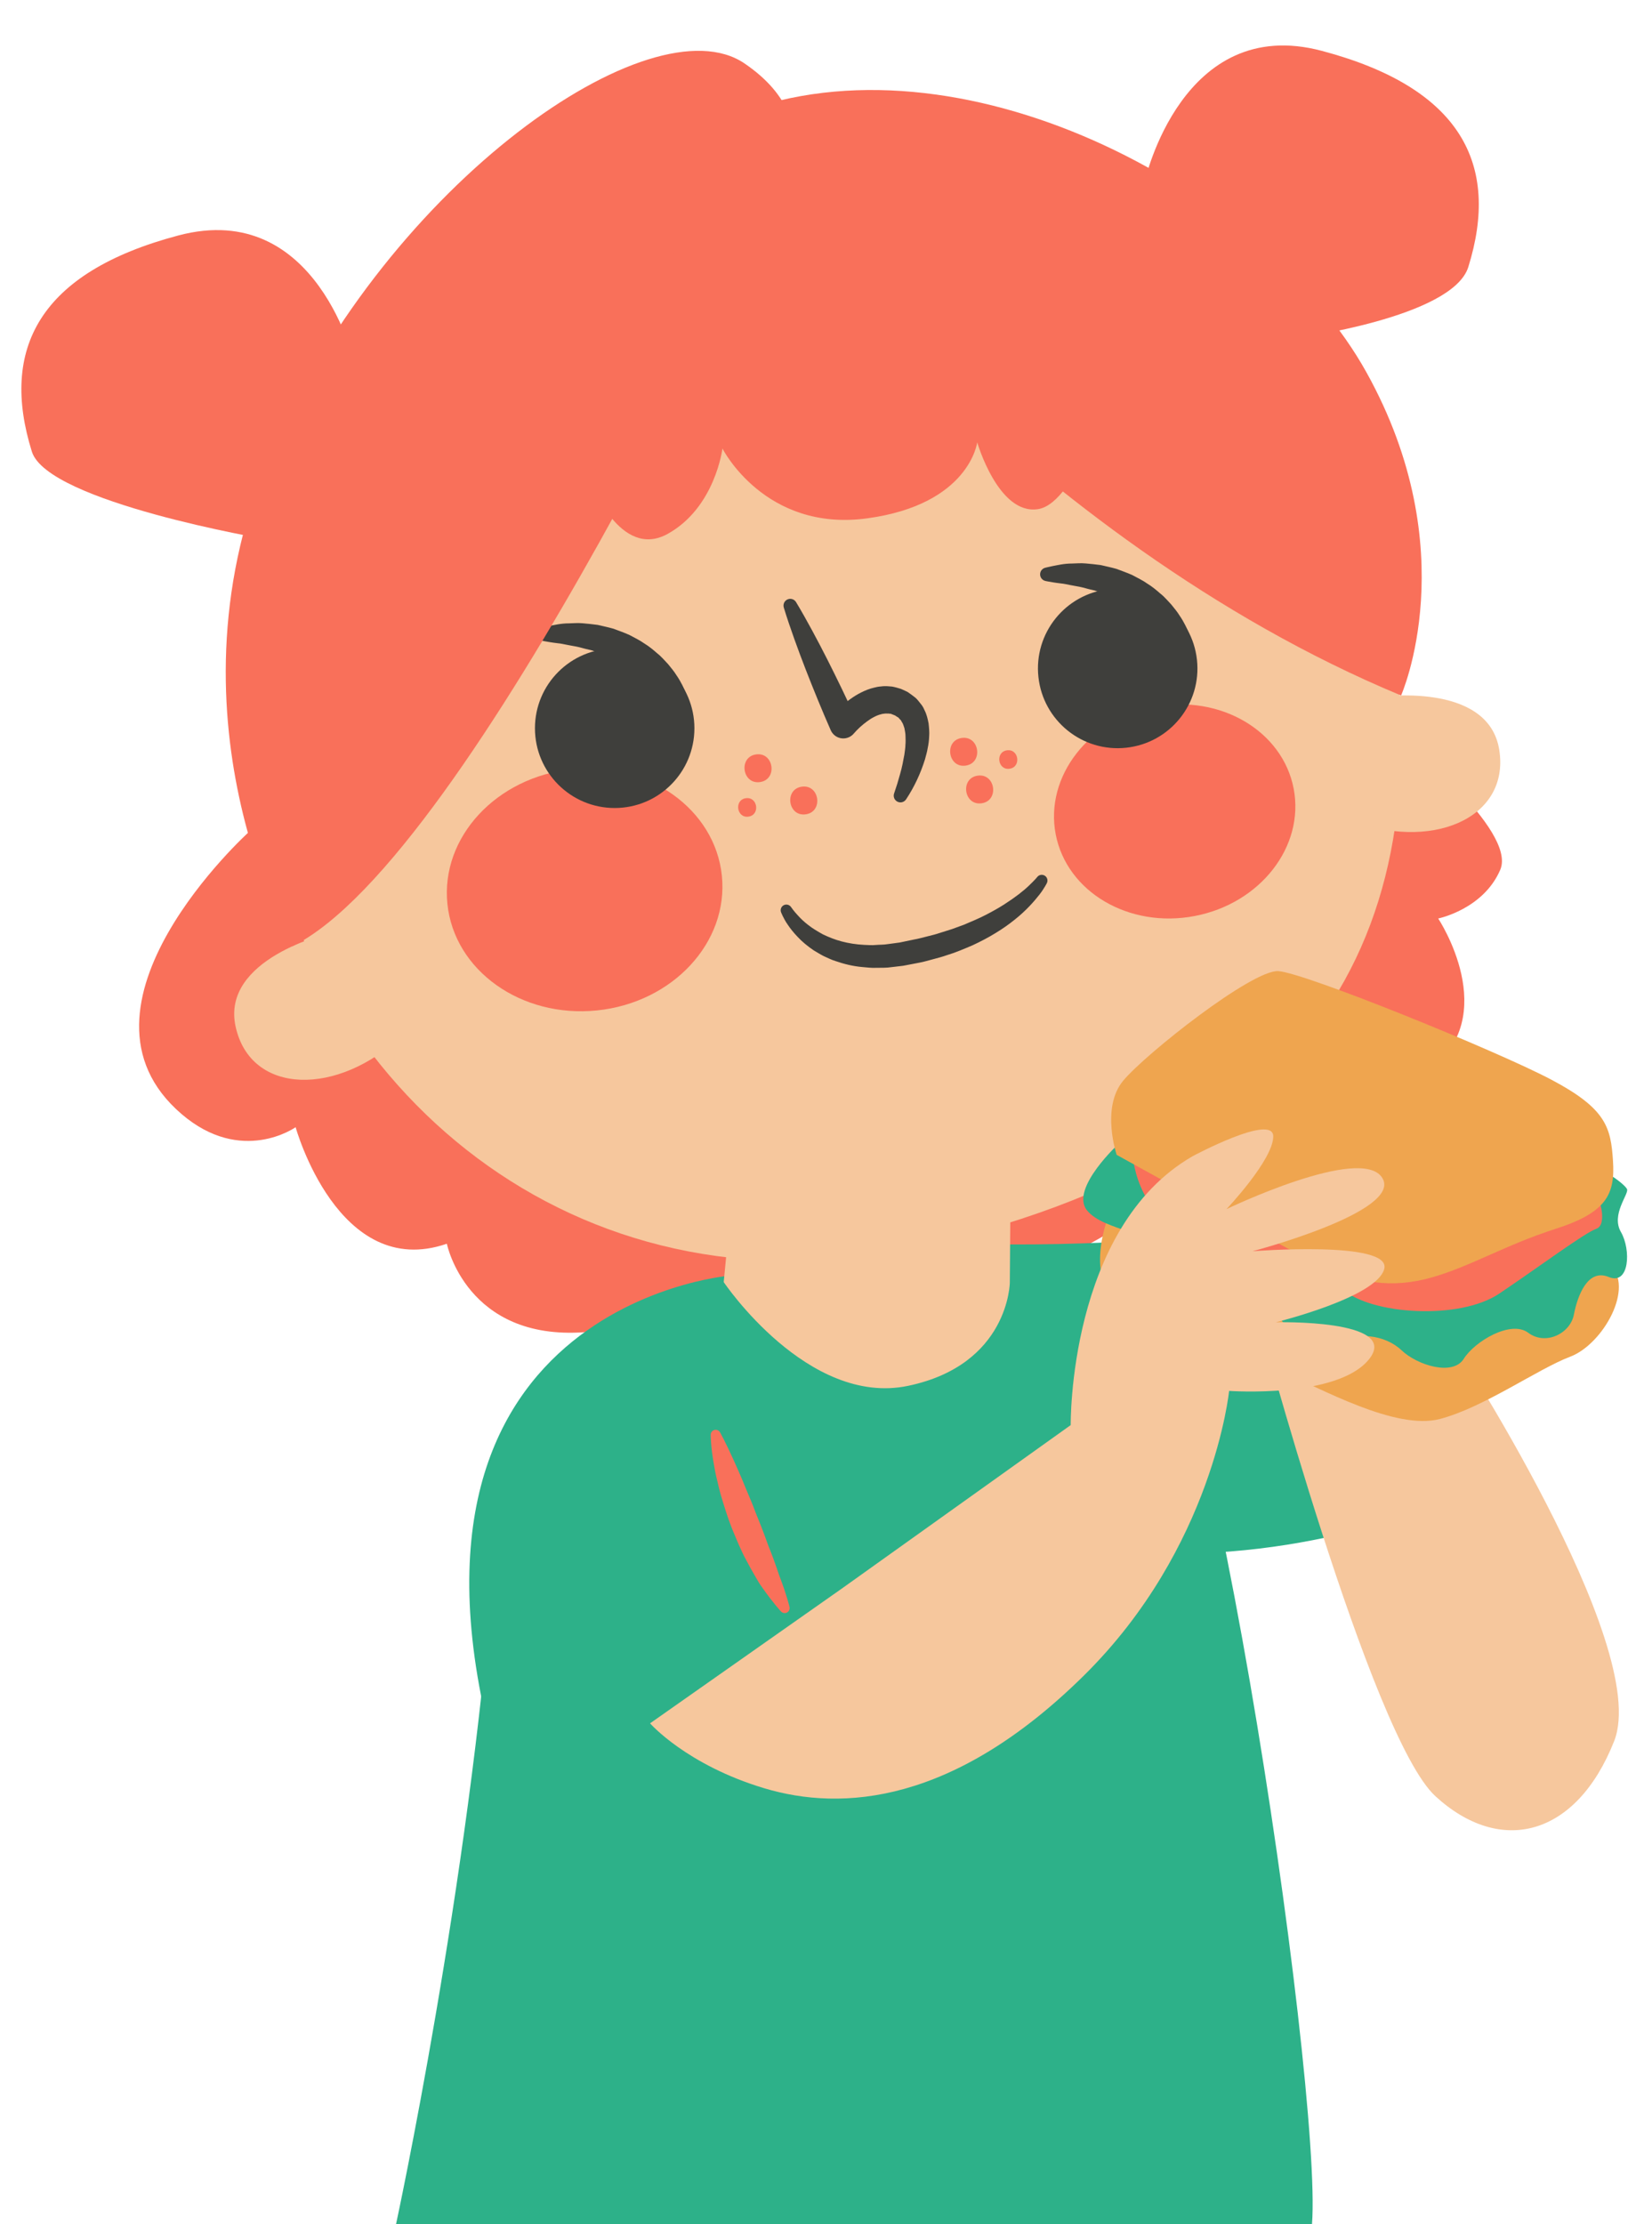
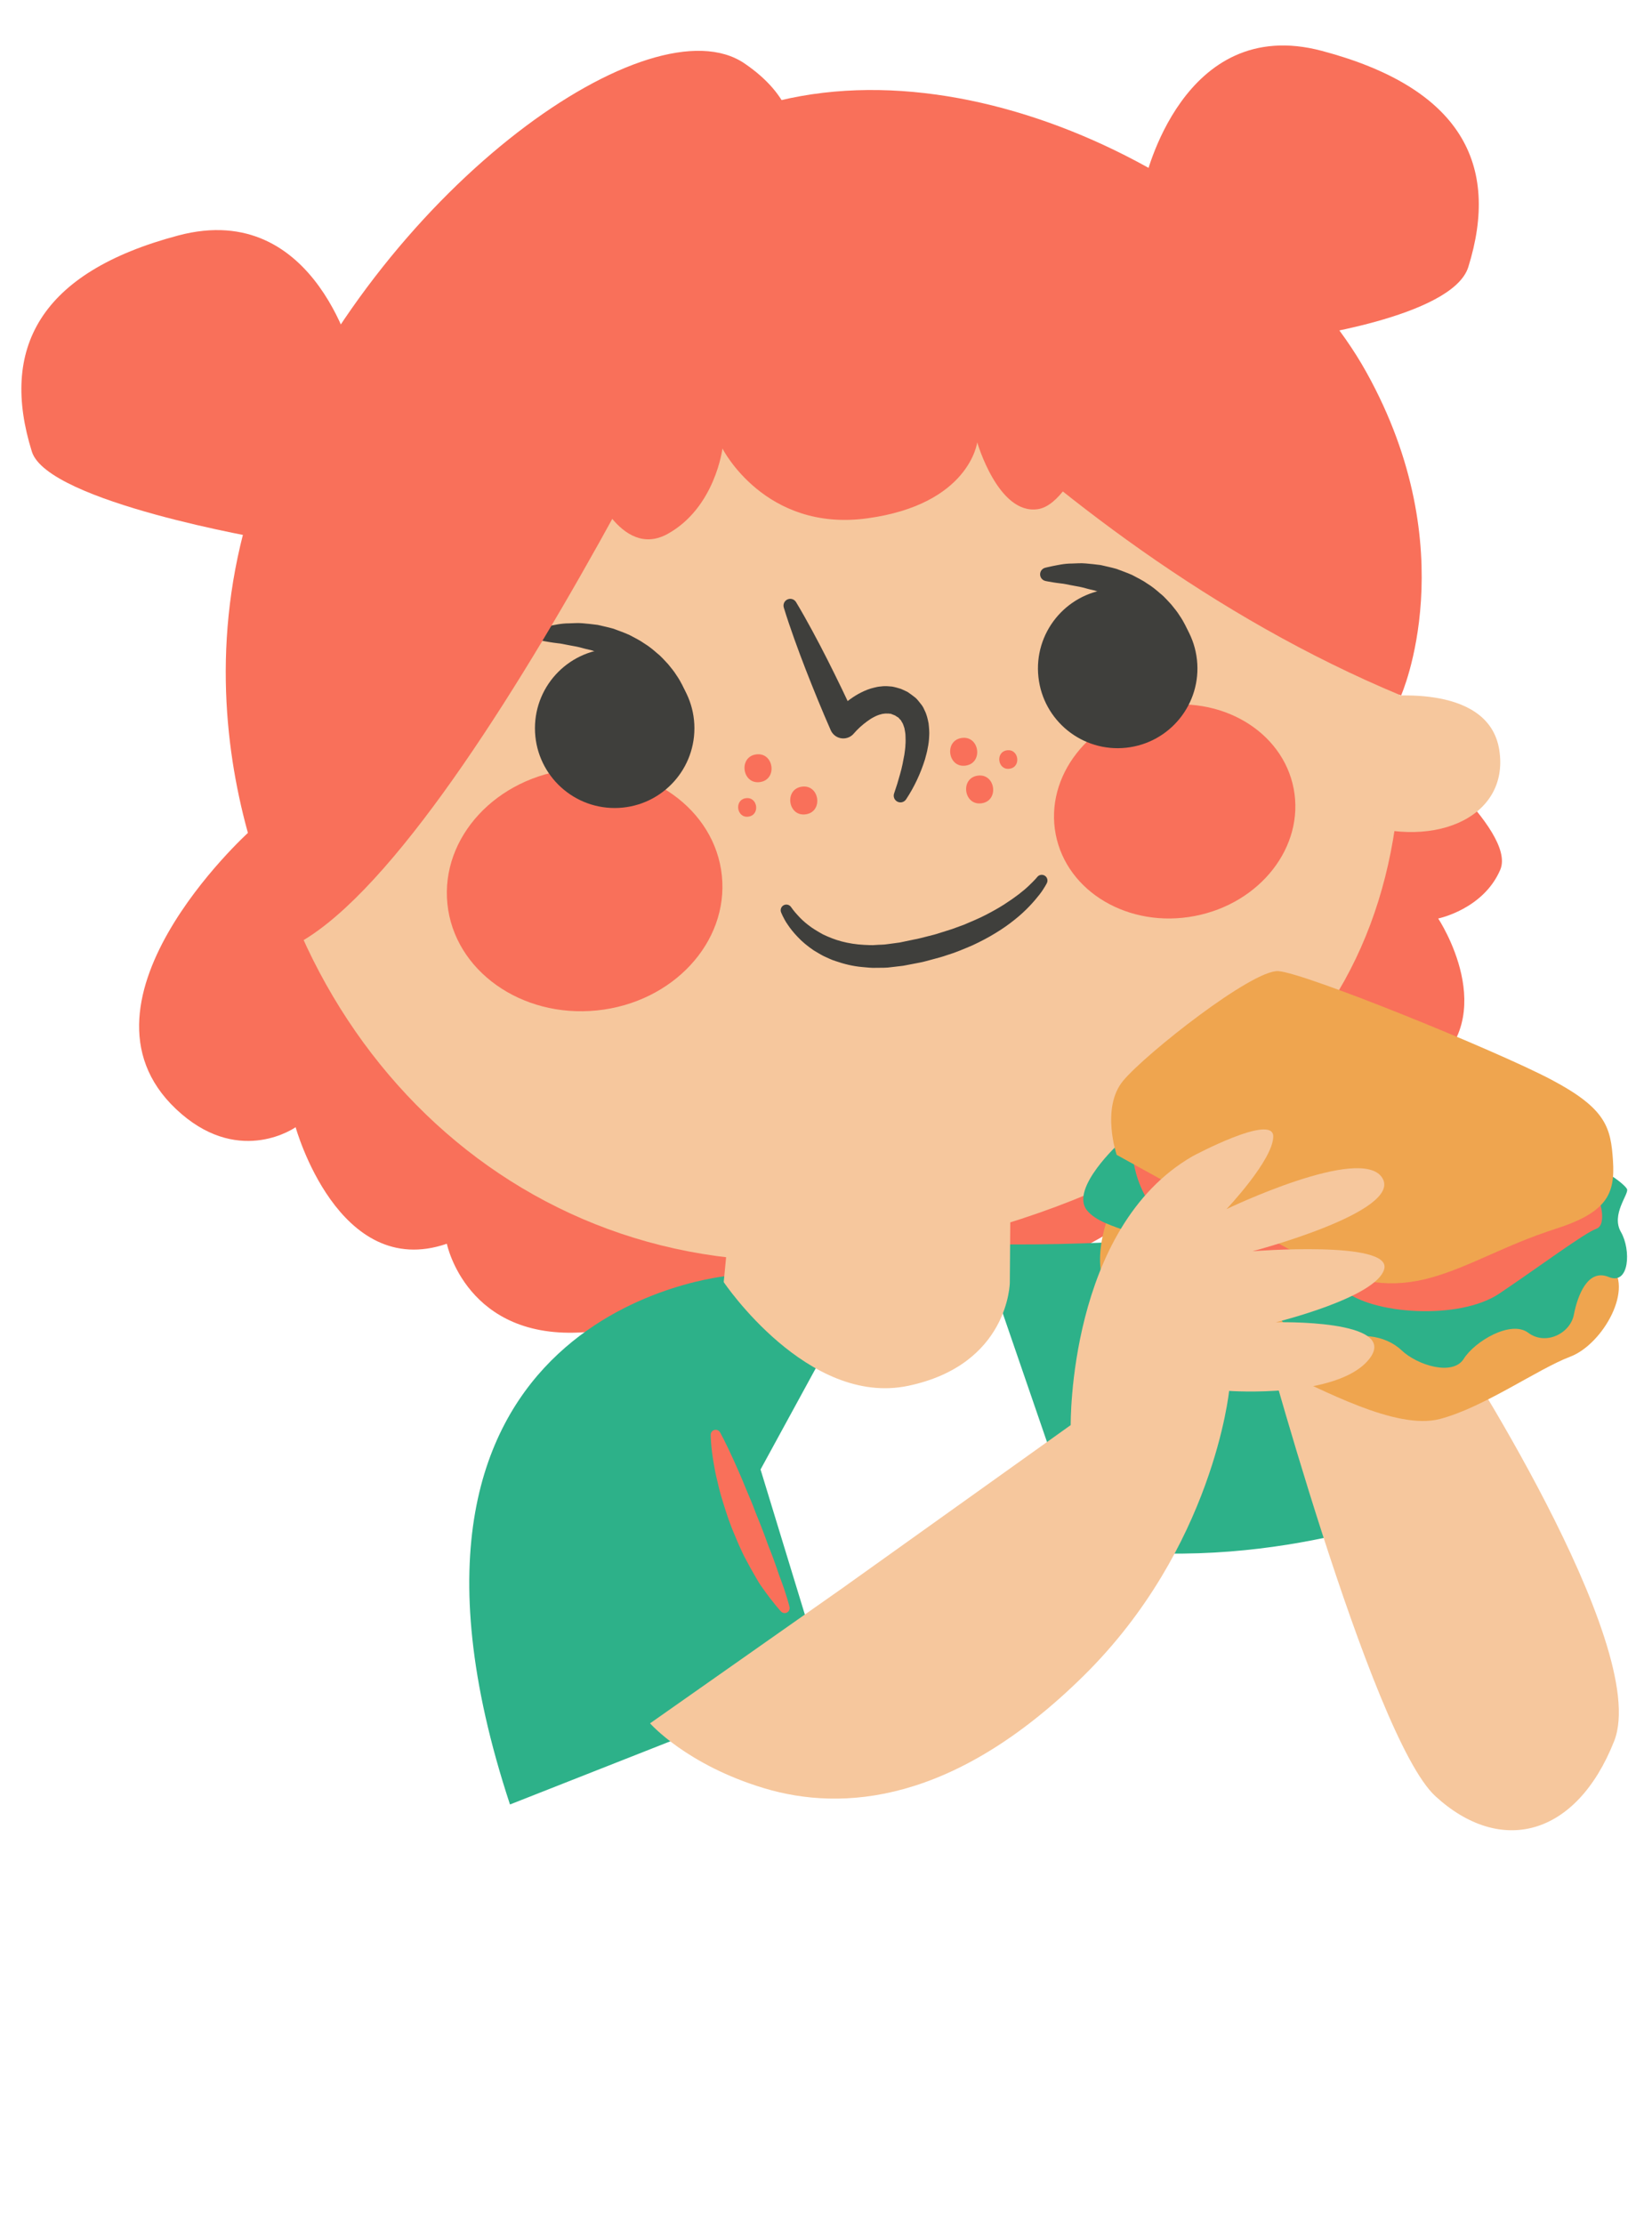
<svg xmlns="http://www.w3.org/2000/svg" height="489.0" preserveAspectRatio="xMidYMid meet" version="1.0" viewBox="-4.7 -10.0 363.3 489.0" width="363.3" zoomAndPan="magnify">
  <g>
    <g id="change1_1">
      <path d="M50.02,172.947c0,0-42.411,38.358-14.78,62.014c13.216,11.315,25.073,2.882,25.073,2.882 s9.365,33.847,33.255,25.625c0,0,4.318,21.351,30.304,19.448c25.985-1.903,46.093-22.013,46.093-22.013 s14.48,11.887,43.75,9.602s66.801-44.227,66.456-45.002c-0.344-0.775,12.716,12.032,29.211,0 c16.496-12.033,2.202-33.548,2.202-33.548s9.931-2.022,13.648-10.722c3.717-8.698-21.814-29.008-21.814-29.008 L50.02,172.947z" fill="#F9705A" />
    </g>
    <g id="change2_1">
      <path d="M210.584,263.52c0,0,51.142,1.615,78.456-7.919l20.342,65.852c0,0-35.419,14.909-75.936,8.585 L210.584,263.52z" fill="#2DB189" />
    </g>
    <g id="change3_1">
      <path d="M313.958,283.746c0,0,44.652,68.043,36.317,89.091c-8.335,21.047-25.005,25.216-39.294,12.117 c-14.287-13.096-39.126-105.839-39.126-105.839L313.958,283.746z" fill="#F6C79D" />
    </g>
    <g id="change2_2">
-       <path d="M241.525,263.469c17.569-0.733,44.688,185.571,42.3,215.589H82.391 c0,0,16.111-74.559,21.415-144.514c3.543-46.73,49.71-52.658,49.71-52.658L241.525,263.469z" fill="#2DB189" />
-     </g>
+       </g>
    <g id="change3_2">
      <path d="M152.799,20.142c68.394-13.056,134.248,30.89,147.086,98.152 c12.838,67.264-6.82,123.609-100.595,145.427c-74.451,17.326-134.246-30.889-147.086-98.151 C39.367,98.306,84.405,33.196,152.799,20.142z" fill="#F6C79D" />
    </g>
    <g id="change3_3">
-       <path d="M67.715,195.185c0,0-23.954,5.551-20.587,20.606c3.358,15.054,22.541,15.318,36.645,1.835 L67.715,195.185z" fill="#F6C79D" />
-     </g>
+       </g>
    <g id="change3_4">
      <path d="M298.272,143.295c0,0,24.319-3.662,26.736,11.573c2.42,15.233-15.315,22.546-33.394,15.203 L298.272,143.295z" fill="#F6C79D" />
    </g>
    <g id="change4_1">
      <path d="M191.941,164.416c0.483-1.383,0.927-2.826,1.309-4.248c0.419-1.417,0.68-2.852,0.935-4.252 c0.076-0.695,0.221-1.399,0.228-2.072c0.064-0.686,0.046-1.346,0.02-1.979c0-0.647-0.145-1.217-0.242-1.779 c-0.175-0.51-0.312-1.029-0.586-1.377c-0.096-0.212-0.206-0.408-0.376-0.528 c-0.158-0.136-0.248-0.326-0.422-0.448c-0.193-0.1-0.373-0.211-0.545-0.335l-0.127-0.094l-0.016-0.014 l-0.008-0.004c-0.213-0.104,0.285,0.136,0.231,0.11l-0.008-0.004l-0.068-0.026l-0.134-0.055l-0.537-0.213 c-0.157-0.054-0.405-0.178-0.488-0.176c-0.074,0.008-0.143,0.012-0.209,0.004 c-0.069-0.004-0.122-0.021-0.201-0.036c-0.111,0.005-0.221,0.012-0.33,0.004 c-0.213-0.028-0.44-0.014-0.674,0.032c-0.228,0.008-0.468,0.062-0.714,0.142 c-0.485,0.114-1.002,0.334-1.514,0.606c-0.515,0.259-1.031,0.603-1.535,0.977 c-0.507,0.374-1.014,0.782-1.497,1.222c-0.464,0.422-0.984,0.963-1.302,1.335l-0.086,0.1 c-1.086,1.265-2.994,1.411-4.259,0.324c-0.351-0.302-0.622-0.68-0.797-1.076 c-1.935-4.399-3.75-8.852-5.498-13.334c-0.873-2.241-1.714-4.499-2.526-6.768c-0.81-2.269-1.591-4.551-2.298-6.865 c-0.239-0.786,0.203-1.616,0.987-1.855c0.664-0.204,1.361,0.084,1.705,0.651c1.25,2.074,2.427,4.182,3.573,6.3 c1.147,2.119,2.264,4.254,3.349,6.4c2.167,4.297,4.267,8.621,6.247,13.001l-5.143-0.652 c0.665-0.814,1.216-1.381,1.873-2.015c0.648-0.604,1.315-1.195,2.057-1.723c0.742-0.528,1.521-1.027,2.387-1.447 c0.851-0.43,1.773-0.81,2.786-1.044c0.495-0.136,1.007-0.235,1.551-0.272c0.53-0.072,1.071-0.09,1.627-0.037 l0.823,0.065c0.299,0.052,0.619,0.134,0.925,0.212l0.916,0.264c0.289,0.096,0.381,0.165,0.581,0.249l0.524,0.242 l0.131,0.06l0.065,0.032l0.254,0.124l0.021,0.014l0.042,0.03l0.344,0.239c0.455,0.32,0.903,0.656,1.337,1 c0.418,0.364,0.75,0.841,1.107,1.273c0.38,0.434,0.647,0.906,0.856,1.407c0.521,0.991,0.72,1.981,0.917,2.964 c0.103,0.954,0.2,1.925,0.127,2.814c-0.033,0.908-0.145,1.783-0.326,2.621 c-0.132,0.861-0.394,1.651-0.598,2.468c-1,3.182-2.365,6.073-4.153,8.787 c-0.45,0.684-1.369,0.872-2.053,0.422c-0.579-0.382-0.803-1.1-0.584-1.725L191.941,164.416z" fill="#3F3F3C" />
    </g>
    <g id="change1_2">
      <path d="M154.051,182.557c1.499,14.649-10.801,27.907-27.463,29.612 c-16.67,1.706-31.401-8.784-32.897-23.434c-1.5-14.648,10.797-27.903,27.464-29.61 C137.822,157.417,152.551,167.91,154.051,182.557z" fill="#F9705A" />
    </g>
    <g id="change1_3">
      <path d="M279.8,163.415c2.427,12.704-7.323,25.236-21.776,27.997 c-14.455,2.764-28.135-5.295-30.566-17.998c-2.426-12.701,7.324-25.235,21.781-27.996 C263.69,142.655,277.371,150.714,279.8,163.415z" fill="#F9705A" />
    </g>
    <g id="change4_2">
      <path d="M254.628,132.174c-0.018-0.042-0.317-0.384-0.948-1.085c-0.633-0.688-1.525-1.669-2.687-2.734 c-0.551-0.56-1.247-1.067-1.888-1.675c-0.73-0.519-1.421-1.143-2.231-1.667 c-0.394-0.274-0.794-0.552-1.199-0.832c-0.435-0.238-0.864-0.49-1.287-0.76 c-0.826-0.572-1.788-0.94-2.683-1.419c-0.909-0.456-1.879-0.798-2.799-1.207 c-0.97-0.284-1.907-0.636-2.83-0.946c-0.955-0.2-1.868-0.458-2.746-0.691 c-0.879-0.218-1.743-0.318-2.53-0.49c-0.792-0.144-1.522-0.332-2.183-0.382c-0.66-0.07-1.239-0.168-1.72-0.238 c-0.96-0.156-1.522-0.272-1.522-0.272l-0.154-0.032c-0.808-0.168-1.325-0.959-1.157-1.767 c0.12-0.571,0.554-1,1.081-1.139c0,0,0.575-0.152,1.605-0.366c1.03-0.182,2.509-0.57,4.334-0.568 c0.909-0.016,1.906-0.122,2.956-0.018c1.048,0.101,2.166,0.19,3.313,0.356c1.128,0.272,2.315,0.508,3.496,0.848 c1.147,0.448,2.342,0.839,3.481,1.365c1.102,0.606,2.249,1.127,3.257,1.853c1.063,0.642,2,1.423,2.882,2.201 c0.929,0.717,1.645,1.621,2.39,2.383c0.675,0.834,1.325,1.605,1.813,2.404c1.06,1.529,1.688,2.964,2.095,3.97 c0.39,1.009,0.547,1.715,0.533,1.669c0.344,0.738,0.022,1.613-0.715,1.957 C255.846,133.233,254.97,132.911,254.628,132.174z" fill="#3F3F3C" />
    </g>
    <g id="change4_3">
      <path d="M223.663,138.853c1.037,9.628,9.684,16.594,19.31,15.555 c9.63-1.038,16.598-9.686,15.559-19.314c-1.04-9.628-9.688-16.592-19.319-15.555 C229.587,120.577,222.623,129.225,223.663,138.853z" fill="#3F3F3C" />
    </g>
    <g id="change4_4">
      <path d="M144.012,145.332c-0.018-0.044-0.316-0.386-0.947-1.088c-0.633-0.688-1.525-1.669-2.688-2.736 c-0.549-0.558-1.245-1.065-1.888-1.672c-0.73-0.52-1.42-1.144-2.231-1.667c-0.394-0.274-0.795-0.551-1.201-0.832 c-0.433-0.24-0.863-0.492-1.285-0.759c-0.826-0.572-1.789-0.94-2.685-1.419c-0.909-0.458-1.878-0.8-2.798-1.21 c-0.972-0.284-1.908-0.633-2.831-0.945c-0.955-0.2-1.869-0.46-2.747-0.691 c-0.879-0.218-1.742-0.318-2.53-0.492c-0.792-0.144-1.521-0.332-2.183-0.379c-0.66-0.072-1.239-0.168-1.72-0.24 c-0.962-0.154-1.523-0.272-1.523-0.272l-0.153-0.032c-0.807-0.168-1.325-0.96-1.156-1.767 c0.119-0.571,0.552-0.999,1.081-1.139c0,0,0.576-0.152,1.605-0.366c1.029-0.182,2.509-0.57,4.334-0.566 c0.911-0.016,1.908-0.122,2.955-0.019c1.049,0.1,2.167,0.192,3.314,0.359c1.129,0.272,2.317,0.508,3.496,0.848 c1.147,0.448,2.34,0.839,3.481,1.363c1.103,0.607,2.249,1.129,3.257,1.855c1.062,0.642,2.001,1.423,2.881,2.199 c0.93,0.719,1.646,1.623,2.39,2.382c0.677,0.835,1.327,1.607,1.815,2.406c1.058,1.527,1.688,2.962,2.095,3.97 c0.389,1.01,0.546,1.715,0.533,1.667c0.344,0.74,0.022,1.615-0.716,1.959 C145.23,146.389,144.354,146.067,144.012,145.332z" fill="#3F3F3C" />
    </g>
    <g id="change4_5">
      <circle cx="130.477" cy="150.128" fill="#3F3F3C" r="17.534" />
    </g>
    <g id="change1_4">
      <path d="M161.566,155.879c3.921-0.56,4.789,5.521,0.869,6.08 C158.516,162.519,157.647,156.441,161.566,155.879z" fill="#F9705A" />
    </g>
    <g id="change1_5">
      <path d="M171.626,162.971c3.919-0.56,4.787,5.521,0.87,6.078 C168.574,169.611,167.706,163.53,171.626,162.971z" fill="#F9705A" />
    </g>
    <g id="change1_6">
      <path d="M206.794,152.261c3.92-0.56,4.789,5.517,0.868,6.079 C203.743,158.899,202.873,152.821,206.794,152.261z" fill="#F9705A" />
    </g>
    <g id="change1_7">
      <path d="M216.745,154.976c2.614-0.376,3.192,3.678,0.579,4.049 C214.71,159.401,214.13,155.348,216.745,154.976z" fill="#F9705A" />
    </g>
    <g id="change1_8">
      <path d="M210.304,160.546c3.92-0.56,4.789,5.519,0.868,6.078 C207.254,167.185,206.382,161.108,210.304,160.546z" fill="#F9705A" />
    </g>
    <g id="change1_9">
      <path d="M159.323,165.505c2.615-0.373,3.194,3.678,0.58,4.051 C157.289,169.931,156.709,165.877,159.323,165.505z" fill="#F9705A" />
    </g>
    <g id="change2_3">
      <path d="M155.606,270.505c0,0-84.141,7.096-48.153,116.255l69.266-27.289l-14.163-46.368l23.24-42.598 H155.606z" fill="#2DB189" />
    </g>
    <g id="change1_10">
      <path d="M164.976,34.987c0,0-65.856,143.603-105.339,163.053c0,0-29.934-51.163-4.349-109.495 c25.584-58.333,83.285-98.53,103.738-84.598C179.48,17.877,164.976,34.987,164.976,34.987z" fill="#F9705A" />
    </g>
    <g id="change1_11">
      <path d="M163.425,32.601c0,0,56.903,75.804,139.993,110.321c0,0,14.197-31.865-7.637-71.093 c-21.831-39.228-86.763-74.704-136.167-57.649L163.425,32.601z" fill="#F9705A" />
    </g>
    <g id="change3_5">
      <path d="M217.374,272.028l0.204-26.764l-60.901,3.6l-2.221,23.036c0,0,18.459,27.459,40.585,22.804 C217.174,290.046,217.374,272.028,217.374,272.028z" fill="#F6C79D" />
    </g>
    <g>
      <g id="change5_1">
        <path d="M239.664,255.788c0,0-5.511,12.273,0,19.285c5.508,7.011,27.976,12.356,37.06,16.296 c9.081,3.941,25.493,13.184,35.214,10.635c9.721-2.55,21.514-10.997,28.684-13.706 c7.171-2.708,14.343-15.296,8.605-20.395C343.491,262.804,239.664,255.788,239.664,255.788z" fill="#EFA54F" />
      </g>
      <g id="change2_4">
        <path d="M241.505,241.295c0,0-10.994,10.036-7.171,14.815c3.825,4.779,15.616,4.463,15.777,10.199 c0.159,5.737,5.099,11.949,11.473,10.358c6.374-1.595,10.358-3.986,13.704,0.955 c3.348,4.936,7.81,11.793,12.908,8.287c5.099-3.505,11.791-2.378,15.297,0.96 c3.506,3.341,11.312,5.732,13.704,1.909c2.39-3.828,10.357-8.605,14.183-5.738 c3.825,2.87,9.242,0.168,10.038-3.978c0.799-4.147,3.029-10.202,7.65-8.29 c4.621,1.911,4.938-6.035,2.708-9.87c-2.232-3.833,1.728-8.299,1.344-9.412 c-0.388-1.118-7.4-6.532-12.978-6.214C334.565,245.595,241.505,241.295,241.505,241.295z" fill="#2DB189" />
      </g>
      <g id="change1_16">
        <path d="M244.375,243.503c0,0,0.159,13.245,13.864,19.778c13.704,6.532,26.133,4.622,32.348,10.2 c6.214,5.575,25.654,6.852,34.419,0.954c8.764-5.894,18.803-13.374,21.352-14.257 c2.551-0.879,0.797-7.576-0.956-8.688C343.649,250.372,244.375,243.503,244.375,243.503z" fill="#F9705A" />
      </g>
      <g id="change5_2">
        <path d="M240.87,243.924c0,0-3.507-10.362,1.433-16.298c4.94-5.936,28.365-24.419,34.101-24.101 c5.737,0.319,47.964,17.477,60.075,23.877c12.11,6.4,13.066,10.542,13.544,17.873 c0.479,7.327-1.434,11.321-12.588,14.903c-11.154,3.582-18.644,8.243-27.25,10.693 c-8.604,2.451-16.411,1.493-26.131-3.446C274.332,262.486,240.87,243.924,240.87,243.924z" fill="#EFA54F" />
      </g>
    </g>
    <g id="change3_6">
      <path d="M180.514,339.226l50.251-35.885c0,0-0.571-43.373,26.839-59.136c0,0,17.702-9.48,17.702-4.341 c0,5.141-10.277,15.988-10.277,15.988s29.693-14.277,34.262-6.852c4.568,7.425-28.553,16.116-28.553,16.116 s30.561-2.411,28.986,3.87c-1.576,6.284-23.855,11.747-23.855,11.747s27.419-0.71,20.567,8.049 c-6.854,8.759-30.837,7.044-30.837,7.044s-3.426,34.463-31.979,62.629c-28.551,28.166-53.105,29.879-70.237,24.741 c-17.131-5.141-25.125-14.277-25.125-14.277L180.514,339.226z" fill="#F6C79D" />
    </g>
    <g id="change1_12">
      <path d="M125.296,96.124c0,0,6.414,17.057,16.852,11.256c10.438-5.8,12.027-18.762,12.027-18.762 s9.328,18.421,31.843,15.351c22.514-3.07,24.186-16.715,24.186-16.715s4.625,16.028,13.355,14.695 c8.731-1.333,16.103-27.315,16.103-27.315l-42.608-44.689l-44.255-9.803L125.296,96.124z" fill="#F9705A" />
    </g>
    <g id="change1_13">
      <path d="M247.078,29.774c0,0,8.187-36.73,38.888-28.599c30.702,8.132,39.266,25.017,32.237,47.532 c-3.477,11.137-38.032,15.656-38.032,15.656L247.078,29.774z" fill="#F9705A" />
    </g>
    <g id="change1_14">
      <path d="M73.431,70.365c0,0-8.187-36.73-38.888-28.599C3.841,49.898-4.723,66.784,2.306,89.298 c3.478,11.137,51.61,19.286,51.61,19.286L73.431,70.365z" fill="#F9705A" />
    </g>
    <g id="change1_15">
      <path d="M153.667,304.966c0,0,0.308,0.587,0.846,1.613c0.507,1.022,1.232,2.477,2.03,4.253 c0.781,1.776,1.739,3.827,2.618,6.065c0.464,1.108,0.944,2.254,1.432,3.419c0.487,1.162,0.891,2.38,1.4,3.55 c0.475,1.185,0.953,2.369,1.386,3.551c0.448,1.176,0.828,2.358,1.294,3.457c0.455,1.105,0.836,2.201,1.201,3.242 c0.389,1.028,0.674,2.047,1.031,2.934c1.375,3.581,2.003,6.197,2.003,6.197l0.018,0.075 c0.142,0.591-0.221,1.185-0.812,1.326c-0.401,0.096-0.803-0.042-1.065-0.323c0,0-1.822-1.97-4.121-5.269 c-0.611-0.809-1.138-1.744-1.701-2.735c-0.572-0.988-1.176-2.032-1.741-3.142 c-1.217-2.182-2.185-4.641-3.209-7.082c-0.973-2.458-1.744-4.989-2.45-7.36 c-0.345-1.188-0.598-2.362-0.864-3.465c-0.285-1.097-0.477-2.158-0.641-3.14 c-0.358-1.949-0.547-3.611-0.638-4.786c-0.101-1.171-0.095-1.835-0.095-1.835v-0.045 c0.006-0.608,0.504-1.097,1.113-1.091C153.121,304.38,153.484,304.619,153.667,304.966z" fill="#F9705A" />
    </g>
    <g id="change4_6">
      <path d="M225.517,184.177c0,0-0.029,0.06-0.087,0.169c-0.069,0.125-0.175,0.306-0.311,0.548 c-0.271,0.437-0.656,1.083-1.239,1.822c-1.157,1.475-2.923,3.509-5.432,5.493 c-1.242,1.005-2.656,2.006-4.216,2.95c-1.554,0.96-3.256,1.85-5.058,2.689 c-1.822,0.775-3.705,1.589-5.692,2.188c-0.978,0.352-1.988,0.606-2.998,0.878 c-1.012,0.259-2.019,0.58-3.05,0.761l-3.081,0.592l-0.501,0.089l-0.374,0.045l-0.748,0.088l-1.49,0.174 c-0.931,0.161-2.146,0.11-3.204,0.136c-1.099,0.05-2.133-0.087-3.162-0.176 c-2.054-0.182-4.026-0.681-5.828-1.308c-0.915-0.27-1.749-0.722-2.571-1.075c-0.805-0.404-1.54-0.881-2.259-1.3 c-1.381-0.941-2.553-1.924-3.471-2.912c-0.935-0.966-1.655-1.89-2.192-2.688 c-0.556-0.782-0.887-1.476-1.125-1.94c-0.111-0.243-0.197-0.431-0.254-0.557 c-0.062-0.148-0.094-0.223-0.094-0.223c-0.265-0.638,0.036-1.369,0.671-1.633c0.543-0.225,1.155-0.04,1.488,0.415 l0.107,0.147c0,0,0.125,0.172,0.358,0.49c0.26,0.343,0.674,0.83,1.229,1.427 c0.549,0.599,1.272,1.284,2.171,1.966c0.885,0.701,1.981,1.348,3.173,2.014c1.242,0.592,2.612,1.155,4.129,1.554 c1.517,0.398,3.16,0.662,4.89,0.75c0.864,0.031,1.753,0.116,2.607,0.024c0.892-0.08,1.665-0.021,2.704-0.197 l1.487-0.198l0.746-0.102l0.376-0.048c0.112-0.016-0.128,0.019-0.095,0.013l0.022-0.003l0.045-0.01l0.089-0.018 l0.178-0.038l2.866-0.599c0.967-0.162,1.899-0.44,2.843-0.667c0.94-0.237,1.884-0.456,2.786-0.768 c0.905-0.303,1.824-0.55,2.707-0.855c0.878-0.32,1.745-0.635,2.599-0.947c1.665-0.707,3.284-1.377,4.757-2.137 c1.471-0.758,2.842-1.52,4.059-2.296c2.431-1.553,4.342-3.039,5.54-4.207c0.598-0.582,1.065-1.038,1.356-1.362 c0.27-0.291,0.415-0.472,0.422-0.485l0.011-0.015c0.427-0.549,1.217-0.648,1.766-0.221 C225.65,182.992,225.783,183.65,225.517,184.177z" fill="#3F3F3C" />
    </g>
  </g>
</svg>